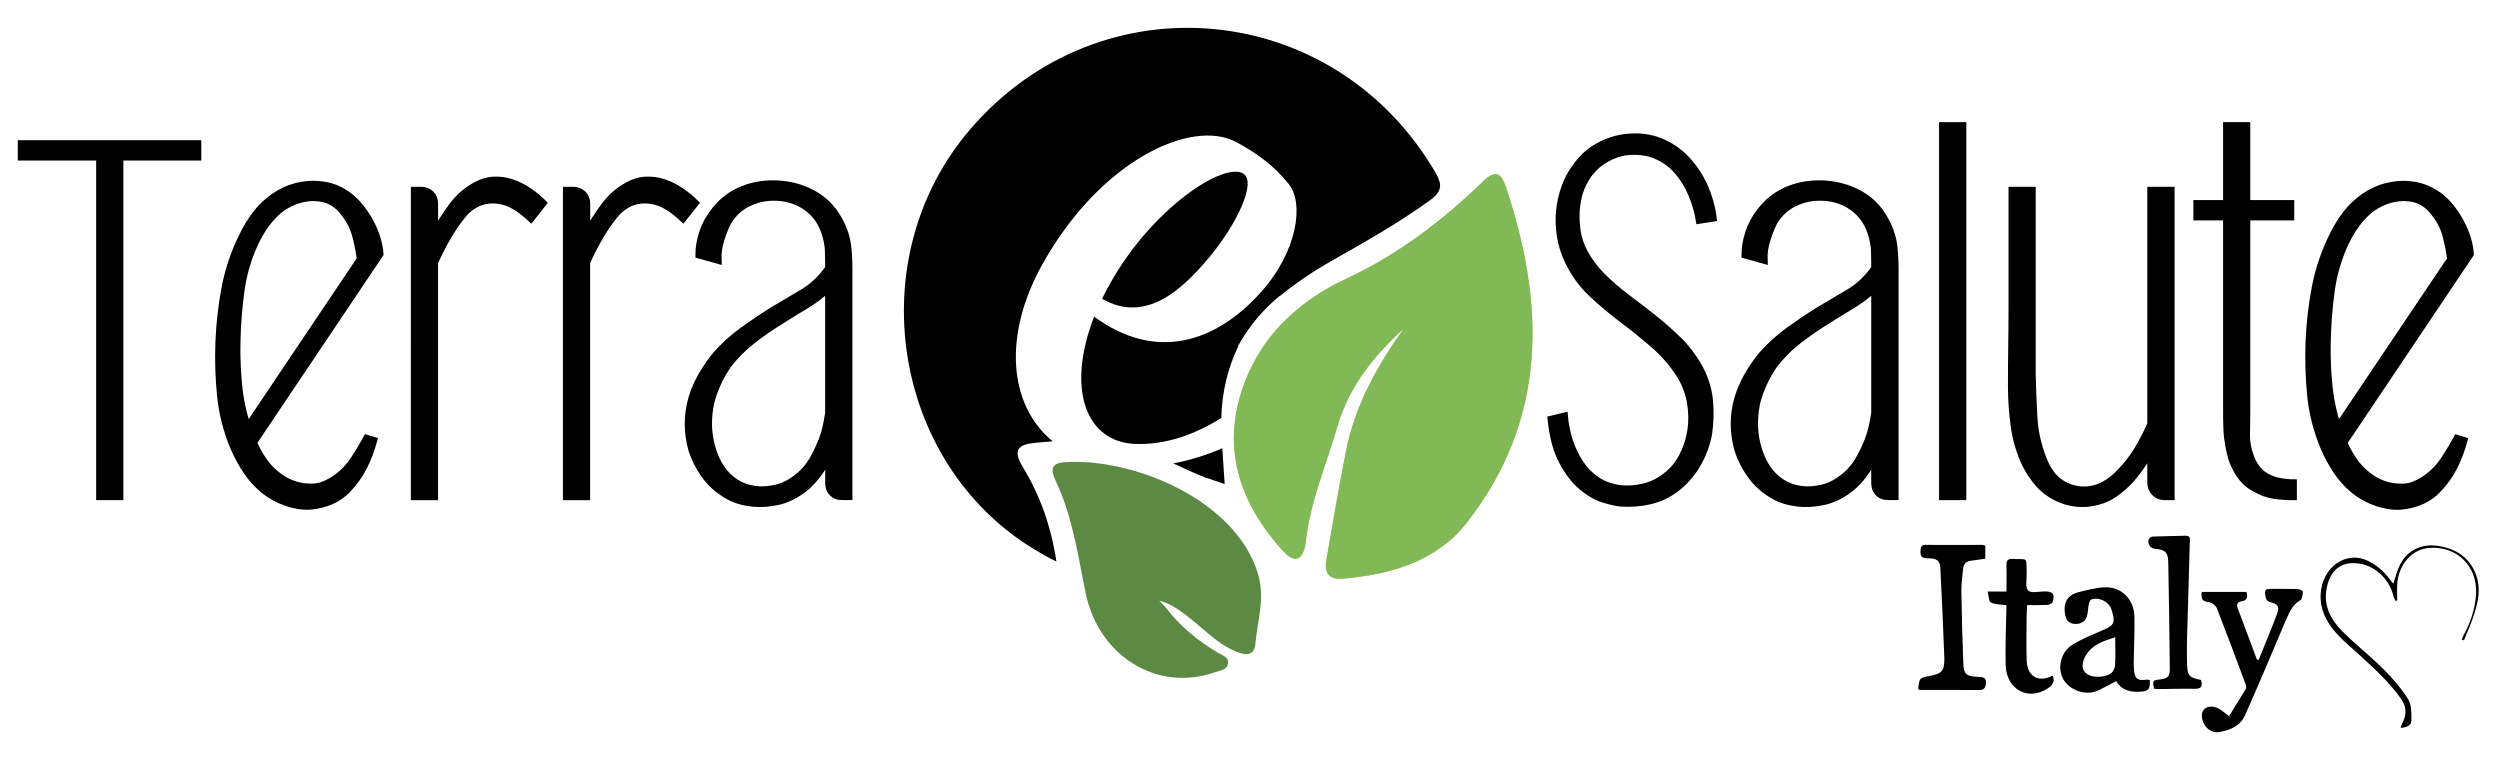
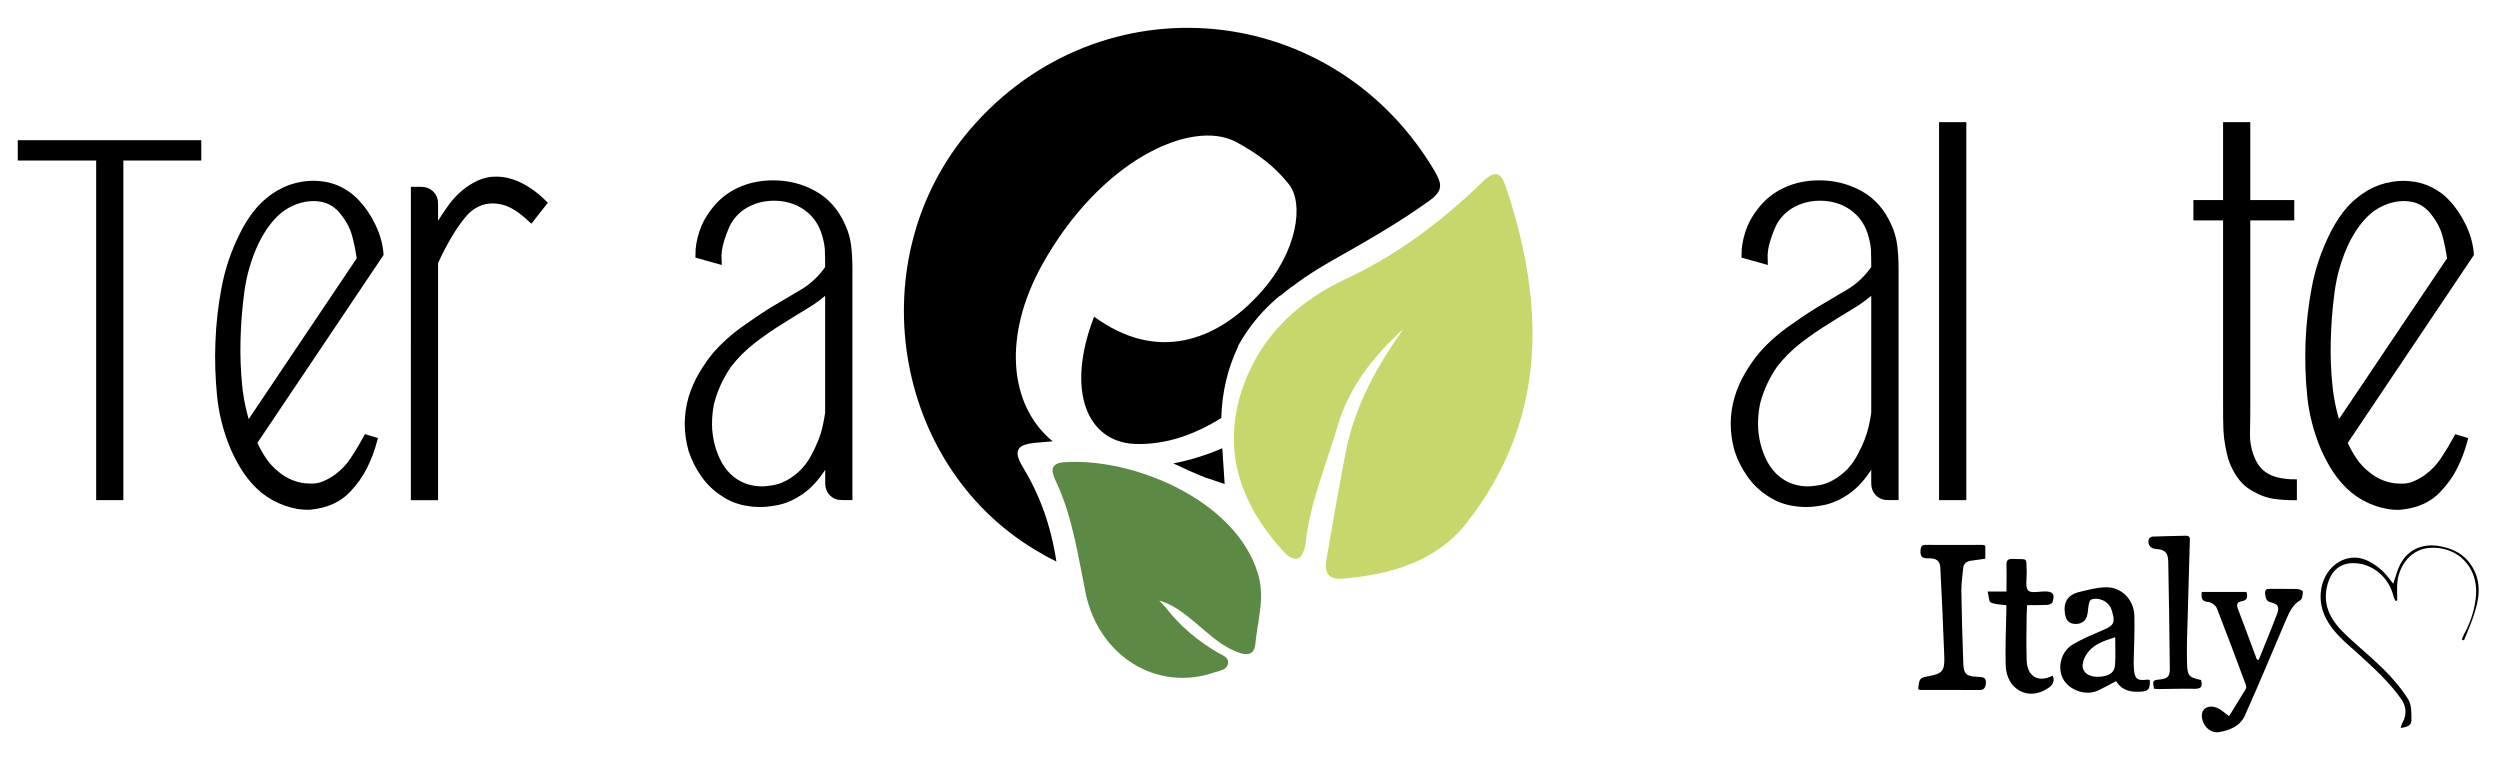
<svg xmlns="http://www.w3.org/2000/svg" version="1.1" id="Livello_1" x="0px" y="0px" viewBox="0 0 352 107" style="enable-background:new 0 0 352 107;" xml:space="preserve">
  <style type="text/css">
	.st0{stroke:#000000;stroke-miterlimit:10;}
	.st1{fill-rule:evenodd;clip-rule:evenodd;fill:#5C8A45;}
	.st2{fill-rule:evenodd;clip-rule:evenodd;fill:#C7D76C;}
	.st3{fill-rule:evenodd;clip-rule:evenodd;}
	.st4{fill-rule:evenodd;clip-rule:evenodd;fill:#81B956;}
</style>
  <g>
    <g>
      <g id="XMLID_5_">
        <path class="st0" d="M27.84,20.24v1.86H16.87v47.82h-2.83V22.1H3v-1.86H27.84z" />
        <path class="st0" d="M50.15,28.52c0.89,0.94,1.65,2.06,2.27,3.36c0.62,1.29,0.98,2.59,1.08,3.88L35.67,62.31     c0.4,0.89,0.86,1.73,1.38,2.5c0.52,0.77,1.13,1.43,1.83,1.98c0.69,0.6,1.46,1.04,2.28,1.34c0.82,0.3,1.6,0.45,2.35,0.45     c0.8,0.05,1.52-0.06,2.16-0.34c0.65-0.27,1.24-0.61,1.79-1.01c0.94-0.69,1.74-1.54,2.39-2.53c0.65-0.99,1.24-1.99,1.79-2.98     l0.97,0.3c-0.35,1.29-0.81,2.51-1.38,3.65c-0.57,1.14-1.33,2.22-2.27,3.21c-0.65,0.7-1.42,1.24-2.31,1.64     c-0.9,0.4-1.92,0.65-3.06,0.75c-1,0.05-2.08-0.12-3.24-0.52c-1.17-0.4-2.25-0.99-3.25-1.79c-0.95-0.8-1.75-1.7-2.43-2.72     c-0.67-1.02-1.26-2.1-1.75-3.25c-1-2.39-1.62-4.82-1.86-7.31c-0.25-2.49-0.33-5-0.23-7.54c0.1-2.53,0.38-5.06,0.86-7.57     c0.47-2.51,1.28-4.94,2.43-7.27c0.54-1.14,1.18-2.19,1.9-3.13c0.72-0.95,1.58-1.77,2.57-2.46c0.99-0.69,2.05-1.18,3.17-1.46     c1.12-0.27,2.17-0.36,3.17-0.26c1.14,0.1,2.15,0.39,3.02,0.86C48.81,27.31,49.55,27.87,50.15,28.52z M50.74,36.5     c-0.15-1.14-0.37-2.28-0.67-3.39c-0.3-1.12-0.85-2.18-1.64-3.17c-0.35-0.5-0.82-0.95-1.42-1.35c-0.6-0.4-1.32-0.65-2.16-0.74     c-0.85-0.1-1.72-0.02-2.61,0.22c-0.9,0.25-1.74,0.65-2.54,1.19c-1.49,1.09-2.76,2.74-3.8,4.92c-1,2.14-1.65,4.39-1.98,6.75     c-0.32,2.36-0.51,4.74-0.56,7.13c-0.05,1.99,0.03,4.01,0.22,6.08c0.2,2.07,0.62,4.07,1.27,6.01L50.74,36.5z" />
        <path class="st0" d="M66.85,26.2c0.85-0.5,1.72-0.77,2.61-0.82c0.89-0.05,1.75,0.06,2.57,0.34c0.82,0.27,1.62,0.67,2.39,1.19     c0.77,0.52,1.45,1.08,2.05,1.68l-1.71,2.17c-1.4-1.3-2.65-2.09-3.77-2.39c-1.12-0.3-2.18-0.3-3.17,0     c-1.04,0.35-1.94,0.98-2.69,1.9c-0.75,0.92-1.39,1.85-1.94,2.8c-0.8,1.34-1.47,2.64-2.01,3.88v32.98h-2.83V26.8h0.92     c0.56,0,1.02,0.18,1.38,0.52c0.35,0.35,0.53,0.8,0.53,1.34v4.25c0.75-1.34,1.57-2.62,2.46-3.84     C64.54,27.86,65.61,26.9,66.85,26.2z" />
-         <path class="st0" d="M88.27,26.2c0.84-0.5,1.71-0.77,2.61-0.82c0.89-0.05,1.75,0.06,2.57,0.34c0.82,0.27,1.62,0.67,2.39,1.19     c0.77,0.52,1.46,1.08,2.05,1.68l-1.72,2.17c-1.39-1.3-2.65-2.09-3.77-2.39c-1.12-0.3-2.18-0.3-3.17,0     c-1.04,0.35-1.94,0.98-2.69,1.9c-0.75,0.92-1.39,1.85-1.94,2.8c-0.8,1.34-1.47,2.64-2.01,3.88v32.98h-2.83V26.8h0.92     c0.56,0,1.02,0.18,1.38,0.52c0.36,0.35,0.54,0.8,0.54,1.34v4.25c0.74-1.34,1.56-2.62,2.46-3.84     C85.95,27.86,87.02,26.9,88.27,26.2z" />
        <path class="st0" d="M118.55,69.92c-0.55,0-1-0.17-1.34-0.52c-0.35-0.35-0.52-0.79-0.52-1.34v-3.8c-0.3,0.6-0.63,1.18-1.01,1.75     c-0.37,0.57-0.78,1.11-1.23,1.61c-0.7,0.8-1.54,1.48-2.54,2.05c-0.99,0.57-2.06,0.93-3.21,1.08c-1.19,0.2-2.4,0.19-3.62-0.04     c-1.22-0.22-2.33-0.68-3.32-1.38c-1.04-0.69-1.93-1.56-2.65-2.61c-0.72-1.04-1.28-2.16-1.68-3.36c-0.69-2.49-0.69-4.92,0-7.31     c0.35-1.14,0.82-2.23,1.42-3.25c0.6-1.02,1.24-1.95,1.94-2.8c1.14-1.29,2.4-2.44,3.77-3.43c1.37-0.99,2.77-1.94,4.21-2.84     c1.44-0.84,2.87-1.69,4.29-2.54c1.41-0.84,2.62-1.99,3.62-3.43c0-0.94-0.01-1.77-0.04-2.5c-0.02-0.72-0.18-1.55-0.48-2.5     c-0.5-1.54-1.39-2.76-2.68-3.66c-1.3-0.89-2.81-1.34-4.55-1.34c-1.29,0-2.51,0.29-3.66,0.86c-1.14,0.57-2.06,1.43-2.76,2.57     c-0.3,0.55-0.62,1.34-0.97,2.39c-0.35,1.04-0.5,2.06-0.45,3.06l-2.68-0.75c0-0.99,0.17-2.02,0.52-3.09     c0.34-1.07,0.87-2.05,1.57-2.95c0.95-1.29,2.14-2.27,3.58-2.95c1.44-0.67,3.03-1.01,4.77-1.01c2.09,0,4.01,0.49,5.74,1.46     c1.74,0.97,3.06,2.47,3.96,4.51c0.4,0.85,0.66,1.74,0.78,2.69c0.13,0.95,0.19,2.09,0.19,3.43c0,0.65,0,1.78,0,3.39     c0,1.61,0,3.47,0,5.56c0,2.09,0,4.31,0,6.68c0,2.36,0,4.61,0,6.75c0,2.14,0,4.07,0,5.78c0,1.72,0,2.97,0,3.77H118.55z      M115.72,62.09c0.25-0.64,0.45-1.29,0.59-1.94c0.15-0.64,0.27-1.32,0.37-2.01v-17.6c-1,0.94-2.07,1.76-3.25,2.46     c-1.17,0.7-2.3,1.39-3.39,2.09c-1.39,0.85-2.75,1.78-4.06,2.8c-1.32,1.02-2.48,2.18-3.47,3.47c-0.55,0.8-1.03,1.64-1.45,2.54     c-0.42,0.9-0.76,1.84-1.01,2.83c-0.2,1-0.3,1.98-0.3,2.95c0,0.97,0.12,1.95,0.37,2.95c0.25,1,0.61,1.91,1.08,2.76     c0.47,0.84,1.08,1.57,1.83,2.16c0.75,0.6,1.59,1.01,2.53,1.23c0.95,0.23,1.89,0.26,2.84,0.11c0.95-0.1,1.82-0.37,2.61-0.82     c0.79-0.44,1.52-0.99,2.16-1.64c0.6-0.64,1.1-1.34,1.5-2.09C115.07,63.58,115.42,62.83,115.72,62.09z" />
-         <path class="st0" d="M229.14,21.35c-1,0.1-2.01,0.44-3.02,1.01c-1.02,0.57-1.88,1.36-2.57,2.35c-0.69,1-1.17,2.13-1.42,3.4     c-0.25,1.27-0.3,2.52-0.15,3.77c0.1,1.29,0.47,2.54,1.12,3.73c0.64,1.19,1.47,2.29,2.46,3.28c1.09,1.09,2.28,2.11,3.54,3.06     c1.27,0.95,2.51,1.9,3.73,2.87c1.22,0.97,2.37,1.99,3.47,3.06c1.1,1.07,2.04,2.3,2.84,3.69c0.84,1.49,1.35,3.03,1.53,4.63     c0.17,1.59,0.13,3.24-0.11,4.92c-0.3,1.54-0.85,2.99-1.64,4.33c-0.8,1.34-1.79,2.46-2.99,3.36c-1.14,0.85-2.37,1.42-3.69,1.71     c-1.32,0.3-2.67,0.4-4.07,0.3c-0.6-0.05-1.4-0.24-2.43-0.56c-1.02-0.32-2.02-0.91-3.02-1.75c-1-0.84-1.9-2.02-2.72-3.54     c-0.82-1.51-1.35-3.49-1.6-5.93l1.86-0.45c0.1,1.19,0.34,2.36,0.71,3.51c0.37,1.14,0.88,2.2,1.53,3.17     c0.65,0.97,1.44,1.76,2.39,2.39c0.94,0.62,2.06,1.01,3.35,1.16c1.04,0.1,2.13,0.01,3.25-0.26c1.12-0.27,2.15-0.78,3.09-1.53     c0.94-0.7,1.71-1.62,2.31-2.76c0.6-1.15,0.99-2.36,1.19-3.66c0.2-1.34,0.17-2.69-0.07-4.03c-0.25-1.34-0.72-2.58-1.42-3.73     c-1.04-1.64-2.29-3.08-3.73-4.33c-1.44-1.24-2.92-2.44-4.44-3.58c-1.52-1.14-2.96-2.36-4.33-3.65c-1.37-1.29-2.48-2.84-3.32-4.63     c-0.5-1.04-0.85-2.15-1.04-3.32c-0.2-1.17-0.25-2.34-0.15-3.5c0.1-1.17,0.35-2.31,0.75-3.43c0.4-1.12,0.94-2.12,1.64-3.02     c0.84-1.19,1.89-2.13,3.13-2.8c1.24-0.67,2.51-1.08,3.81-1.23c1.79-0.2,3.39-0.01,4.81,0.56c1.42,0.57,2.65,1.41,3.69,2.5     c1.04,1.1,1.89,2.36,2.54,3.8c0.64,1.44,1.07,2.94,1.26,4.48l-1.94,0.3c-0.2-1.24-0.56-2.47-1.08-3.7     c-0.52-1.22-1.19-2.3-2.01-3.24c-0.82-0.95-1.82-1.67-2.99-2.16C232.03,21.38,230.67,21.21,229.14,21.35z" />
        <path class="st0" d="M265.84,69.92c-0.55,0-1-0.17-1.35-0.52c-0.35-0.35-0.52-0.79-0.52-1.34v-3.8c-0.3,0.6-0.64,1.18-1.01,1.75     c-0.38,0.57-0.78,1.11-1.23,1.61c-0.7,0.8-1.54,1.48-2.54,2.05c-0.99,0.57-2.06,0.93-3.21,1.08c-1.19,0.2-2.4,0.19-3.62-0.04     c-1.22-0.22-2.32-0.68-3.32-1.38c-1.04-0.69-1.93-1.56-2.65-2.61c-0.72-1.04-1.29-2.16-1.68-3.36c-0.7-2.49-0.7-4.92,0-7.31     c0.35-1.14,0.82-2.23,1.42-3.25c0.6-1.02,1.24-1.95,1.94-2.8c1.14-1.29,2.4-2.44,3.77-3.43c1.37-0.99,2.77-1.94,4.22-2.84     c1.44-0.84,2.87-1.69,4.29-2.54c1.42-0.84,2.62-1.99,3.62-3.43c0-0.94-0.01-1.77-0.04-2.5c-0.02-0.72-0.18-1.55-0.48-2.5     c-0.5-1.54-1.39-2.76-2.68-3.66c-1.29-0.89-2.81-1.34-4.55-1.34c-1.29,0-2.51,0.29-3.66,0.86c-1.14,0.57-2.06,1.43-2.76,2.57     c-0.3,0.55-0.62,1.34-0.97,2.39c-0.35,1.04-0.5,2.06-0.45,3.06l-2.68-0.75c0-0.99,0.17-2.02,0.52-3.09     c0.35-1.07,0.87-2.05,1.57-2.95c0.95-1.29,2.14-2.27,3.58-2.95c1.44-0.67,3.03-1.01,4.77-1.01c2.09,0,4,0.49,5.75,1.46     c1.74,0.97,3.06,2.47,3.96,4.51c0.39,0.85,0.65,1.74,0.78,2.69c0.12,0.95,0.19,2.09,0.19,3.43c0,0.65,0,1.78,0,3.39     c0,1.61,0,3.47,0,5.56c0,2.09,0,4.31,0,6.68c0,2.36,0,4.61,0,6.75c0,2.14,0,4.07,0,5.78c0,1.72,0,2.97,0,3.77H265.84z M263,62.09     c0.25-0.64,0.45-1.29,0.6-1.94c0.15-0.64,0.27-1.32,0.37-2.01v-17.6c-1,0.94-2.08,1.76-3.25,2.46c-1.17,0.7-2.3,1.39-3.39,2.09     c-1.39,0.85-2.75,1.78-4.07,2.8c-1.32,1.02-2.48,2.18-3.47,3.47c-0.55,0.8-1.03,1.64-1.45,2.54c-0.42,0.9-0.76,1.84-1.01,2.83     c-0.2,1-0.3,1.98-0.3,2.95c0,0.97,0.12,1.95,0.37,2.95c0.25,1,0.61,1.91,1.08,2.76c0.47,0.84,1.08,1.57,1.83,2.16     c0.75,0.6,1.59,1.01,2.54,1.23c0.95,0.23,1.89,0.26,2.83,0.11c0.94-0.1,1.82-0.37,2.61-0.82c0.79-0.44,1.51-0.99,2.16-1.64     c0.6-0.64,1.1-1.34,1.49-2.09C262.36,63.58,262.71,62.83,263,62.09z" />
        <path class="st0" d="M273.52,69.92V17.7h2.84v52.22H273.52z" />
-         <path class="st0" d="M304.78,69.92c-0.55,0-1.01-0.19-1.38-0.56c-0.37-0.37-0.56-0.83-0.56-1.38v-4.48     c-0.45,0.75-0.92,1.48-1.42,2.2c-0.5,0.72-1.07,1.43-1.71,2.13c-0.55,0.55-1.17,1.08-1.87,1.6c-0.7,0.52-1.52,0.9-2.46,1.16     c-2.04,0.55-4.01,0.35-5.89-0.6c-0.99-0.5-1.84-1.16-2.54-1.98c-0.69-0.82-1.29-1.73-1.79-2.72c-0.8-1.74-1.32-3.53-1.56-5.37     c-0.25-1.84-0.38-3.7-0.38-5.59c0-1.89,0.01-3.78,0.04-5.67c0.03-1.89,0.04-3.78,0.04-5.67V26.8h2.83v26.11     c0.05,1.89,0.13,3.8,0.23,5.75c0.1,1.94,0.5,3.83,1.19,5.67c0.3,0.85,0.68,1.6,1.16,2.28c0.47,0.67,1.06,1.21,1.75,1.6     c1.44,0.79,2.93,0.99,4.47,0.6c0.7-0.2,1.34-0.5,1.94-0.9c0.6-0.4,1.12-0.84,1.57-1.34c0.99-0.99,1.84-2.08,2.54-3.24     c0.7-1.17,1.32-2.38,1.86-3.62V26.8h2.84v43.12H304.78z" />
        <path class="st0" d="M316.34,28.67h6.19v1.86h-6.19v26.56c0,1.34-0.01,2.66-0.04,3.95c-0.03,1.29,0.23,2.56,0.78,3.81     c0.45,0.95,1.02,1.64,1.72,2.09c0.6,0.4,1.27,0.67,2.01,0.82c0.75,0.15,1.44,0.23,2.09,0.23v1.94c-0.89,0-1.79-0.06-2.68-0.19     c-0.89-0.13-1.76-0.44-2.61-0.93c-1.14-0.55-2.06-1.49-2.76-2.84c-0.35-0.65-0.61-1.33-0.78-2.05c-0.18-0.72-0.31-1.45-0.41-2.2     c-0.05-0.4-0.09-0.88-0.11-1.46c-0.03-0.57-0.04-1.63-0.04-3.17V30.53h-4.18v-1.86h4.18V17.7h2.83V28.67z" />
        <path class="st0" d="M344.46,28.52c0.9,0.94,1.66,2.06,2.28,3.36c0.62,1.29,0.98,2.59,1.08,3.88l-17.83,26.56     c0.4,0.89,0.86,1.73,1.38,2.5c0.52,0.77,1.13,1.43,1.83,1.98c0.69,0.6,1.45,1.04,2.27,1.34c0.82,0.3,1.61,0.45,2.35,0.45     c0.79,0.05,1.51-0.06,2.16-0.34c0.65-0.27,1.24-0.61,1.79-1.01c0.95-0.69,1.74-1.54,2.39-2.53c0.65-0.99,1.24-1.99,1.79-2.98     l0.97,0.3c-0.35,1.29-0.81,2.51-1.38,3.65c-0.57,1.14-1.33,2.22-2.28,3.21c-0.64,0.7-1.42,1.24-2.31,1.64     c-0.9,0.4-1.92,0.65-3.06,0.75c-1,0.05-2.08-0.12-3.25-0.52c-1.17-0.4-2.25-0.99-3.24-1.79c-0.95-0.8-1.75-1.7-2.43-2.72     c-0.67-1.02-1.25-2.1-1.75-3.25c-1-2.39-1.62-4.82-1.87-7.31c-0.25-2.49-0.32-5-0.23-7.54c0.1-2.53,0.39-5.06,0.86-7.57     c0.47-2.51,1.28-4.94,2.42-7.27c0.55-1.14,1.18-2.19,1.9-3.13c0.72-0.95,1.58-1.77,2.57-2.46c1-0.69,2.05-1.18,3.17-1.46     c1.12-0.27,2.18-0.36,3.17-0.26c1.14,0.1,2.15,0.39,3.02,0.86C343.13,27.31,343.87,27.87,344.46,28.52z M345.06,36.5     c-0.15-1.14-0.37-2.28-0.67-3.39c-0.3-1.12-0.85-2.18-1.64-3.17c-0.35-0.5-0.82-0.95-1.42-1.35c-0.6-0.4-1.32-0.65-2.16-0.74     c-0.84-0.1-1.71-0.02-2.61,0.22c-0.89,0.25-1.74,0.65-2.54,1.19c-1.49,1.09-2.76,2.74-3.81,4.92c-0.99,2.14-1.66,4.39-1.98,6.75     c-0.32,2.36-0.51,4.74-0.56,7.13c-0.05,1.99,0.02,4.01,0.22,6.08c0.2,2.07,0.62,4.07,1.27,6.01L345.06,36.5z" />
      </g>
    </g>
    <path class="st1" d="M164.13,85.53c2.02,2.64,4.53,4.71,7.38,6.39c0.58,0.34,1.46,0.58,1.41,1.39c-0.08,1.02-1.14,1.09-1.86,1.34   c-8.1,2.85-16.37-2.22-18.21-11.18c-1.08-5.28-1.82-10.63-4.13-15.6c-0.49-1.06-1.25-2.6,1.07-2.78   c9.52-0.72,24.17,5.19,27.33,15.69c1.04,3.45-0.08,6.62-0.36,9.86c-0.2,2.31-2.25,1.36-3.62,0.68c-3.21-1.6-6.28-5.8-9.91-6.75" />
    <path class="st2" d="M197.61,46.3c-4.19,3.81-7.67,8.18-9.27,13.67c-1.59,5.49-3.92,10.77-4.51,16.54   c-0.08,0.75-0.49,1.88-1.03,2.09c-0.89,0.33-1.72-0.54-2.34-1.23c-6.42-7.18-8.7-15.28-4.86-24.4c2.69-6.39,7.73-10.82,13.86-13.68   c7.34-3.42,13.61-8.18,19.34-13.74c1.62-1.58,2.52-1.33,3.17,0.59c5.63,16.69,5.95,32.9-5.47,47.49   c-4.27,5.44-10.77,7.31-17.55,7.85c-1.98,0.16-2.5-0.98-2.2-2.65c0.88-5.09,1.75-10.19,2.75-15.26   C190.76,57.16,193.84,51.6,197.61,46.3z" />
    <g>
      <path class="st3" d="M347.87,79.47c-0.95-1.4-2.35-2.13-3.92-2.48c-2.39-0.58-4.81,0.07-6.06,2.59c-0.4,0.82-0.62,1.75-0.92,2.61    c-0.53-0.64-1.01-1.37-1.63-1.91c-1.57-1.36-3.37-2.31-5.51-1.42c-2.92,1.28-3.96,5.17-2.3,8.28c1.06,2.01,2.76,3.34,4.39,4.81    c2.17,1.99,4.38,3.96,6.12,6.4c0.78,1.1,0.87,2.24,0.23,3.42c-0.12,0.19-0.16,0.41-0.26,0.73c0.81-0.1,1.52-0.32,1.52-1.06    c0-1.02,0.03-2.22-0.46-2.99c-0.96-1.54-2.18-2.93-3.44-4.2c-1.65-1.64-3.46-3.1-5.16-4.7c-2.1-1.96-3.63-4.17-2.73-7.36    c0.55-1.87,1.77-2.92,3.65-2.9c2.62,0.02,4.97,1.96,5.61,4.66c0.05,0.24,0.21,0.44,0.3,0.66c0.08-0.01,0.17-0.05,0.23-0.06    c0-0.87-0.06-1.72,0.02-2.58c0.27-2.41,1.92-4.65,4.57-4.83c3.85-0.25,6.77,2.62,6.51,6.61c-0.16,1.98-0.75,3.86-1.71,5.59    c-0.12,0.22-0.2,0.47-0.31,0.7c0.13,0.04,0.22,0.08,0.32,0.12c0.53-1.34,1.15-2.67,1.55-4.06    C349.19,83.85,349.33,81.56,347.87,79.47z" />
      <path class="st3" d="M323.48,82.94c-1.3-0.05-2.61,0-3.9-0.03c-0.52,0-0.71,0.16-0.65,0.71c0.09,0.6,0.12,1.03,0.83,1.2    c0.99,0.24,1.22,0.63,0.86,1.59c-0.81,2.18-1.73,4.32-2.58,6.47c-0.09,0-0.18,0-0.26,0c-0.9-2.38-1.78-4.8-2.69-7.18    c-0.24-0.63-0.06-0.96,0.54-1.04c0.83-0.14,0.86-0.65,0.67-1.32c-2.14,0-4.23,0-6.29,0c-0.12,0.88,0.01,1.36,0.95,1.43    c0.42,0.03,1.02,0.48,1.18,0.89c1.39,3.55,2.72,7.11,4.04,10.68c0.07,0.2,0.13,0.51,0.03,0.66c-0.78,1.29-1.57,2.56-2.36,3.84    c-0.62-0.46-1.04-0.87-1.54-1.11c-1.25-0.59-2.36-0.03-2.29,1.12c0.07,1.31,1.18,2.44,2.42,2.23c1.49-0.24,2.97-0.83,3.65-2.35    c2-4.46,3.87-8.99,5.8-13.5c0.47-1.08,0.92-2.1,2.01-2.73c0.26-0.14,0.32-0.79,0.35-1.2C324.25,83.18,323.76,82.94,323.48,82.94z" />
      <path class="st3" d="M302.69,95.76c-0.08-0.04-0.21-0.08-0.32-0.07c-1.5,0.2-1.84-0.11-1.92-1.66c-0.02-0.35-0.04-0.7-0.02-1.04    c0.04-2.09,0.15-4.2,0.09-6.29c-0.07-2.32-1.86-4.09-4.08-4.01c-1.25,0.03-2.52,0.38-3.75,0.68c-1.56,0.39-2.2,1.46-1.94,3.07    c0.12,0.72,0.41,1.28,1.21,1.39c0.88,0.12,1.62-0.25,1.87-1.04c0.17-0.52,0.15-1.1,0.26-1.63c0.04-0.27,0.15-0.64,0.34-0.73    c0.8-0.38,2.44,0.06,2.88,1.44c0.53,1.65,0.4,2.15-0.95,2.73c-1.52,0.66-3.08,1.29-4.5,2.13c-1.66,0.98-2.21,3.21-1.41,4.8    c0.86,1.67,3.27,2.5,4.97,1.69c0.85-0.41,1.67-0.86,2.53-1.32c0.88,1.42,2.19,1.58,3.56,1.48    C302.52,97.31,302.76,96.96,302.69,95.76z M297.8,93.61c-0.07,1.07-0.77,1.55-2.09,1.67c-1.29,0.1-2.29-0.35-2.46-1.31    c-0.09-0.53,0.14-1.2,0.44-1.69c0.9-1.53,2.46-2.02,4.13-2.56C297.83,91.1,297.88,92.35,297.8,93.61z" />
      <path class="st3" d="M278.52,95.3c-1.61-0.05-2.01-0.37-2.08-1.75c-0.13-3.41-0.23-6.84-0.28-10.27    c-0.02-1.07,0.15-2.15,0.25-3.23c0.05-0.66,0.43-0.98,1.02-1.09c0.66-0.1,1.35-0.18,2.1-0.29c0-0.58,0-1.21,0-1.84    c-0.17-0.05-0.28-0.11-0.4-0.11c-2.66,0-5.33,0.02-8.02,0c-0.55-0.01-0.67,0.27-0.7,0.79c-0.05,0.78,0.16,1.1,0.98,1.1    c1.3-0.03,1.77,0.34,1.81,1.36c0.21,4.2,0.41,8.39,0.56,12.59c0.05,1.93-0.33,2.29-2.14,2.63c-1.37,0.27-1.37,0.27-1.54,1.86    c0.12,0.04,0.22,0.09,0.29,0.09c2.8,0.01,5.57,0,8.37,0.01c0.55,0,0.76-0.23,0.86-0.8C279.73,95.41,279.26,95.32,278.52,95.3z" />
      <path class="st3" d="M309.9,95.74c-1.72-0.36-1.91-0.57-1.97-2.39c-0.02-1.08-0.02-2.16,0-3.24c0.12-4.58,0.28-9.15,0.39-13.73    c0.01-0.44,0.17-0.97-0.58-0.95c-1.54,0.05-3.08,0.05-4.64,0.12c-0.18,0.01-0.46,0.16-0.53,0.33c-0.26,0.71,0.18,1.35,0.93,1.41    c1.32,0.08,1.75,0.47,1.79,1.79c0.1,5.03,0.17,10.07,0.22,15.11c0.01,1.05-0.33,1.35-1.32,1.47c-1.12,0.12-1.12,0.12-0.91,1.31    c0.19,0.01,0.39,0.05,0.61,0.05c1.71-0.02,3.44-0.07,5.16-0.04C309.92,96.99,310.17,96.64,309.9,95.74z" />
      <path class="st3" d="M289.02,95.13c-2.09,1.07-3.65,0.07-3.67-2.31c-0.05-2-0.03-4.02,0-6.02c0-0.55,0.05-1.1,0.07-1.6    c1.01,0,1.92,0.01,2.84-0.03c0.27-0.02,0.69-0.2,0.73-0.39c0.38-1.12,0.07-1.51-1.07-1.51c-0.83,0-1.95,0.3-2.36-0.14    c-0.43-0.45-0.18-1.62-0.2-2.47c-0.09-2.32,0.26-1.86-1.94-1.96c-0.67-0.04-0.95,0.17-0.91,0.93c0.04,1.2,0,2.38,0,3.66    c-0.93,0-1.71,0-2.65,0c0.17,0.62,0.15,1.4,0.43,1.53c0.62,0.31,1.41,0.28,2.21,0.39c0,0.22,0,0.4,0,0.59    c-0.05,2.62-0.17,5.24-0.1,7.86c0.09,3.41,3.17,5.09,5.91,3.27C288.91,96.55,289.4,96.01,289.02,95.13z" />
    </g>
-     <path class="st4" d="M197.61,46.3c-4.19,3.81-7.67,8.18-9.27,13.67c-1.59,5.49-3.92,10.77-4.51,16.54   c-0.08,0.75-0.49,1.88-1.03,2.09c-0.89,0.33-1.72-0.54-2.34-1.23c-6.42-7.18-8.7-15.28-4.86-24.4c2.69-6.39,7.73-10.82,13.86-13.68   c7.34-3.42,13.61-8.18,19.34-13.74c1.62-1.58,2.52-1.33,3.17,0.59c5.63,16.69,5.95,32.9-5.47,47.49   c-4.27,5.44-10.77,7.31-17.55,7.85c-1.98,0.16-2.5-0.98-2.2-2.65c0.88-5.09,1.75-10.19,2.75-15.26   C190.76,57.16,193.84,51.6,197.61,46.3z" />
    <g>
      <path d="M202.29,24.62c-0.04-0.07-0.07-0.13-0.1-0.2c-14.19-24.46-47.13-27.63-65.53-6.28c-15.69,18.22-11.07,47.13,9.02,59.24    c0.98,0.6,2,1.17,3.06,1.68c-0.77-5.07-2.34-9.37-4.72-13.29c-1.6-2.62-0.45-3.2,1.8-3.43c0.8-0.08,1.59-0.14,2.39-0.2    c-6.19-5.11-7.03-14.91-1.44-24.93c8.16-14.63,20.96-20.53,27.24-17.24c3.14,1.7,5.4,3.41,7.41,5.9    c2.26,2.72,1.26,9.64-4.02,15.42c-6.15,6.8-14.56,9.75-23.35,3.29c-4.02,10.43-1,17.58,5.65,17.92c4.37,0.19,8.52-1.31,12.26-3.65    c0.09-3.68,0.92-7.02,2.37-10.07c-0.01-0.03-0.03-0.06-0.04-0.09c0.01,0,0.03,0,0.04-0.01c1.61-2.88,3.61-5.19,5.91-7.07    l0.05,0.02c0.44-0.38,0.91-0.74,1.38-1.1c0.23-0.16,0.46-0.33,0.69-0.48c0-0.01,0-0.03,0.01-0.03c1.55-1.14,3.19-2.19,4.93-3.18    c4.81-2.73,9.62-5.43,14.11-8.69C202.91,27.03,203.1,26.13,202.29,24.62z" />
      <path d="M172.1,63.11c-2.21,0.96-4.53,1.69-6.9,2.14c1.49,0.7,3.02,1.42,4.65,2.04c0-0.05,2.33,0.81,2.54,0.84    c-0.1-0.04-0.18-0.07,0.04,0.01L172.1,63.11z" />
-       <path d="M170.11,36.41c4.02-4.76,6.78-10.66,5.02-11.91c-2.64-1.93-13.05,4.88-18.95,15.65c-0.38,0.68-0.75,1.36-1,1.93    C161.33,45.6,166.47,40.73,170.11,36.41z" />
    </g>
  </g>
</svg>